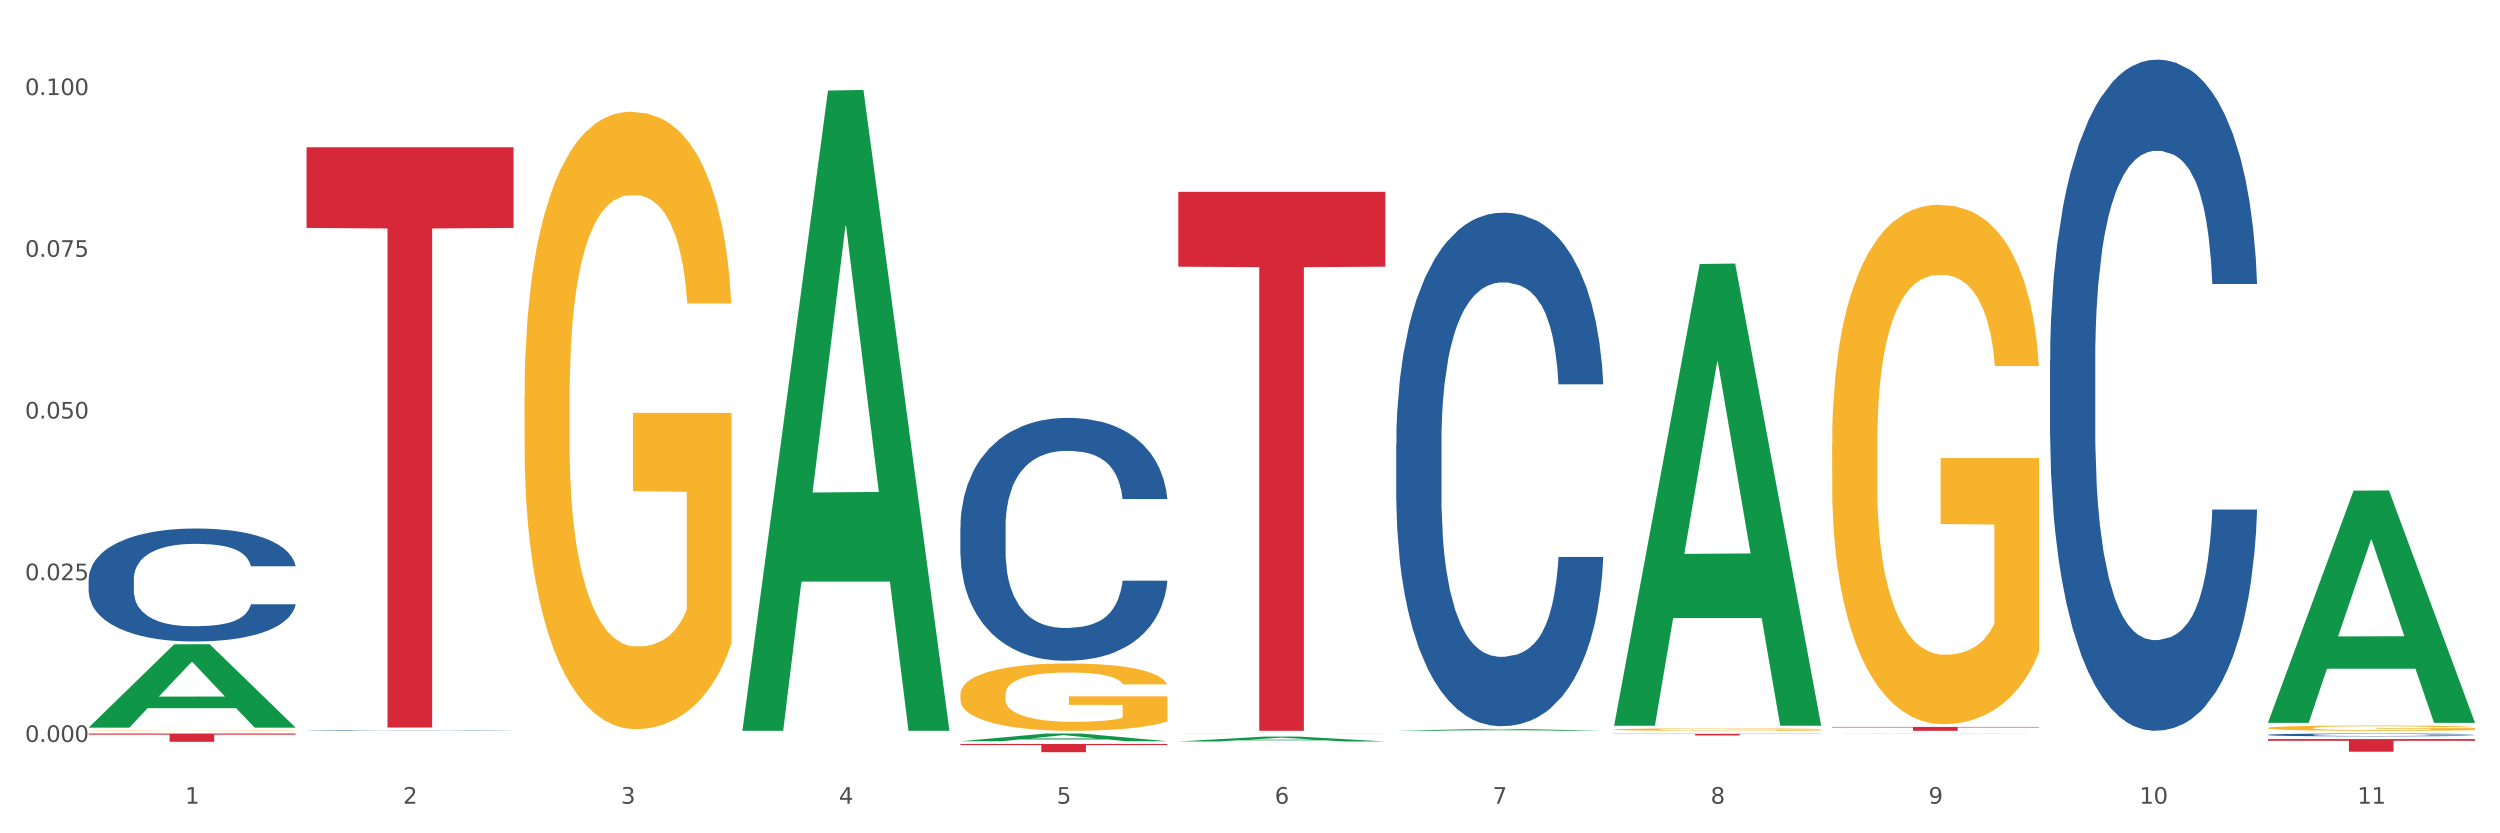
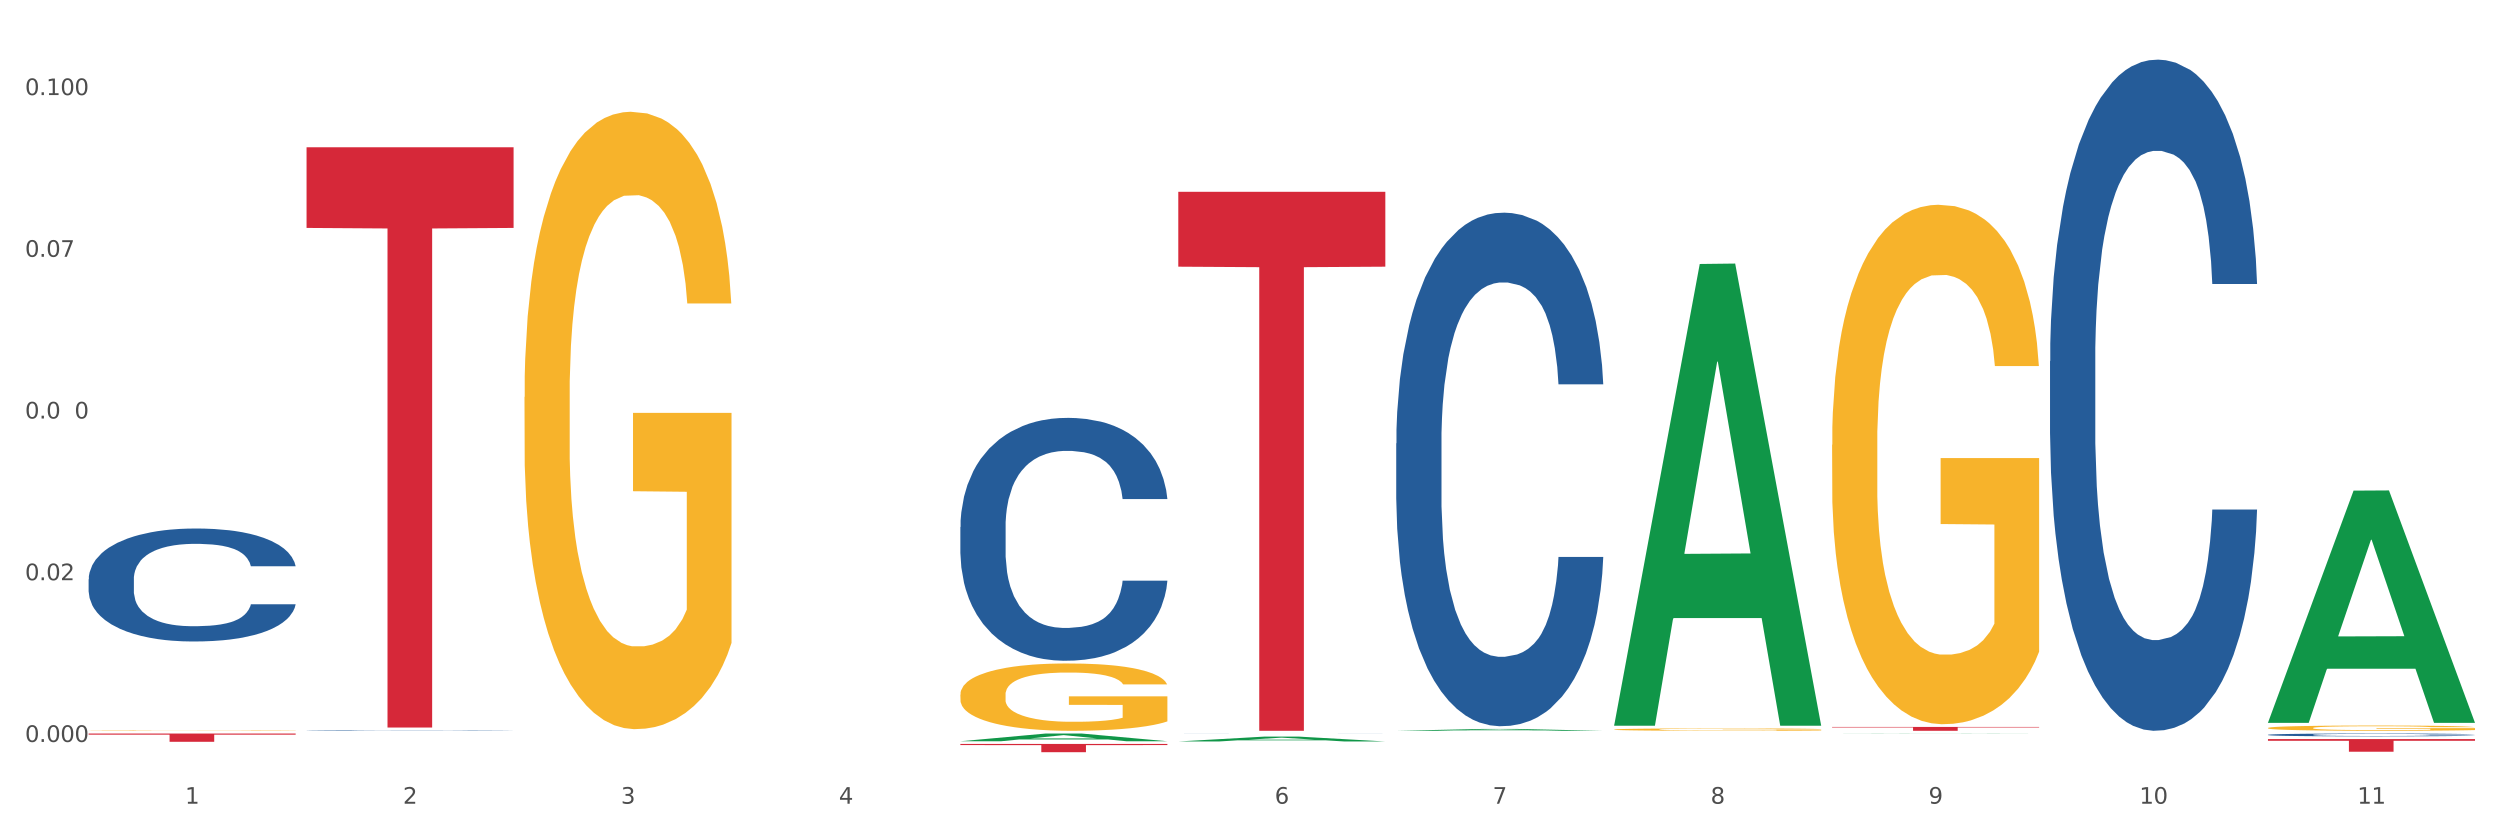
<svg xmlns="http://www.w3.org/2000/svg" xmlns:xlink="http://www.w3.org/1999/xlink" width="1080pt" height="360pt" viewBox="0 0 1080 360" version="1.1">
  <rect x="0" y="0" width="1080" height="360" fill="#333333" stroke="none" />
  <defs>
    <style type="text/css">*{stroke-linejoin: round; stroke-linecap: butt}</style>
  </defs>
  <g id="figure_1">
    <g id="patch_1">
      <path d="M 0 360  L 1080 360  L 1080 0  L 0 0  z " style="fill: #ffffff; stroke: #ffffff; stroke-linejoin: miter" />
    </g>
    <g id="axes_1">
      <g id="matplotlib.axis_1">
        <g id="xtick_1">
          <g id="text_1">
            <g style="fill: #4d4d4d" transform="translate(79.949 347.204) scale(0.096 -0.096)">
              <defs>
                <path id="DejaVuSans-31" d="M 794 531  L 1825 531  L 1825 4091  L 703 3866  L 703 4441  L 1819 4666  L 2450 4666  L 2450 531  L 3481 531  L 3481 0  L 794 0  L 794 531  z " transform="scale(0.016)" />
              </defs>
              <use xlink:href="#DejaVuSans-31" />
            </g>
          </g>
        </g>
        <g id="xtick_2">
          <g id="text_2">
            <g style="fill: #4d4d4d" transform="translate(174.097 347.204) scale(0.096 -0.096)">
              <defs>
                <path id="DejaVuSans-32" d="M 1228 531  L 3431 531  L 3431 0  L 469 0  L 469 531  Q 828 903 1448 1529  Q 2069 2156 2228 2338  Q 2531 2678 2651 2914  Q 2772 3150 2772 3378  Q 2772 3750 2511 3984  Q 2250 4219 1831 4219  Q 1534 4219 1204 4116  Q 875 4013 500 3803  L 500 4441  Q 881 4594 1212 4672  Q 1544 4750 1819 4750  Q 2544 4750 2975 4387  Q 3406 4025 3406 3419  Q 3406 3131 3298 2873  Q 3191 2616 2906 2266  Q 2828 2175 2409 1742  Q 1991 1309 1228 531  z " transform="scale(0.016)" />
              </defs>
              <use xlink:href="#DejaVuSans-32" />
            </g>
          </g>
        </g>
        <g id="xtick_3">
          <g id="text_3">
            <g style="fill: #4d4d4d" transform="translate(268.244 347.204) scale(0.096 -0.096)">
              <defs>
                <path id="DejaVuSans-33" d="M 2597 2516  Q 3050 2419 3304 2112  Q 3559 1806 3559 1356  Q 3559 666 3084 287  Q 2609 -91 1734 -91  Q 1441 -91 1130 -33  Q 819 25 488 141  L 488 750  Q 750 597 1062 519  Q 1375 441 1716 441  Q 2309 441 2620 675  Q 2931 909 2931 1356  Q 2931 1769 2642 2001  Q 2353 2234 1838 2234  L 1294 2234  L 1294 2753  L 1863 2753  Q 2328 2753 2575 2939  Q 2822 3125 2822 3475  Q 2822 3834 2567 4026  Q 2313 4219 1838 4219  Q 1578 4219 1281 4162  Q 984 4106 628 3988  L 628 4550  Q 988 4650 1302 4700  Q 1616 4750 1894 4750  Q 2613 4750 3031 4423  Q 3450 4097 3450 3541  Q 3450 3153 3228 2886  Q 3006 2619 2597 2516  z " transform="scale(0.016)" />
              </defs>
              <use xlink:href="#DejaVuSans-33" />
            </g>
          </g>
        </g>
        <g id="xtick_4">
          <g id="text_4">
            <g style="fill: #4d4d4d" transform="translate(362.392 347.204) scale(0.096 -0.096)">
              <defs>
                <path id="DejaVuSans-34" d="M 2419 4116  L 825 1625  L 2419 1625  L 2419 4116  z M 2253 4666  L 3047 4666  L 3047 1625  L 3713 1625  L 3713 1100  L 3047 1100  L 3047 0  L 2419 0  L 2419 1100  L 313 1100  L 313 1709  L 2253 4666  z " transform="scale(0.016)" />
              </defs>
              <use xlink:href="#DejaVuSans-34" />
            </g>
          </g>
        </g>
        <g id="xtick_5">
          <g id="text_5">
            <g style="fill: #4d4d4d" transform="translate(456.54 347.204) scale(0.096 -0.096)">
              <defs>
-                 <path id="DejaVuSans-35" d="M 691 4666  L 3169 4666  L 3169 4134  L 1269 4134  L 1269 2991  Q 1406 3038 1543 3061  Q 1681 3084 1819 3084  Q 2600 3084 3056 2656  Q 3513 2228 3513 1497  Q 3513 744 3044 326  Q 2575 -91 1722 -91  Q 1428 -91 1123 -41  Q 819 9 494 109  L 494 744  Q 775 591 1075 516  Q 1375 441 1709 441  Q 2250 441 2565 725  Q 2881 1009 2881 1497  Q 2881 1984 2565 2268  Q 2250 2553 1709 2553  Q 1456 2553 1204 2497  Q 953 2441 691 2322  L 691 4666  z " transform="scale(0.016)" />
-               </defs>
+                 </defs>
              <use xlink:href="#DejaVuSans-35" />
            </g>
          </g>
        </g>
        <g id="xtick_6">
          <g id="text_6">
            <g style="fill: #4d4d4d" transform="translate(550.688 347.204) scale(0.096 -0.096)">
              <defs>
                <path id="DejaVuSans-36" d="M 2113 2584  Q 1688 2584 1439 2293  Q 1191 2003 1191 1497  Q 1191 994 1439 701  Q 1688 409 2113 409  Q 2538 409 2786 701  Q 3034 994 3034 1497  Q 3034 2003 2786 2293  Q 2538 2584 2113 2584  z M 3366 4563  L 3366 3988  Q 3128 4100 2886 4159  Q 2644 4219 2406 4219  Q 1781 4219 1451 3797  Q 1122 3375 1075 2522  Q 1259 2794 1537 2939  Q 1816 3084 2150 3084  Q 2853 3084 3261 2657  Q 3669 2231 3669 1497  Q 3669 778 3244 343  Q 2819 -91 2113 -91  Q 1303 -91 875 529  Q 447 1150 447 2328  Q 447 3434 972 4092  Q 1497 4750 2381 4750  Q 2619 4750 2861 4703  Q 3103 4656 3366 4563  z " transform="scale(0.016)" />
              </defs>
              <use xlink:href="#DejaVuSans-36" />
            </g>
          </g>
        </g>
        <g id="xtick_7">
          <g id="text_7">
            <g style="fill: #4d4d4d" transform="translate(644.835 347.204) scale(0.096 -0.096)">
              <defs>
                <path id="DejaVuSans-37" d="M 525 4666  L 3525 4666  L 3525 4397  L 1831 0  L 1172 0  L 2766 4134  L 525 4134  L 525 4666  z " transform="scale(0.016)" />
              </defs>
              <use xlink:href="#DejaVuSans-37" />
            </g>
          </g>
        </g>
        <g id="xtick_8">
          <g id="text_8">
            <g style="fill: #4d4d4d" transform="translate(738.983 347.204) scale(0.096 -0.096)">
              <defs>
                <path id="DejaVuSans-38" d="M 2034 2216  Q 1584 2216 1326 1975  Q 1069 1734 1069 1313  Q 1069 891 1326 650  Q 1584 409 2034 409  Q 2484 409 2743 651  Q 3003 894 3003 1313  Q 3003 1734 2745 1975  Q 2488 2216 2034 2216  z M 1403 2484  Q 997 2584 770 2862  Q 544 3141 544 3541  Q 544 4100 942 4425  Q 1341 4750 2034 4750  Q 2731 4750 3128 4425  Q 3525 4100 3525 3541  Q 3525 3141 3298 2862  Q 3072 2584 2669 2484  Q 3125 2378 3379 2068  Q 3634 1759 3634 1313  Q 3634 634 3220 271  Q 2806 -91 2034 -91  Q 1263 -91 848 271  Q 434 634 434 1313  Q 434 1759 690 2068  Q 947 2378 1403 2484  z M 1172 3481  Q 1172 3119 1398 2916  Q 1625 2713 2034 2713  Q 2441 2713 2670 2916  Q 2900 3119 2900 3481  Q 2900 3844 2670 4047  Q 2441 4250 2034 4250  Q 1625 4250 1398 4047  Q 1172 3844 1172 3481  z " transform="scale(0.016)" />
              </defs>
              <use xlink:href="#DejaVuSans-38" />
            </g>
          </g>
        </g>
        <g id="xtick_9">
          <g id="text_9">
            <g style="fill: #4d4d4d" transform="translate(833.131 347.204) scale(0.096 -0.096)">
              <defs>
                <path id="DejaVuSans-39" d="M 703 97  L 703 672  Q 941 559 1184 500  Q 1428 441 1663 441  Q 2288 441 2617 861  Q 2947 1281 2994 2138  Q 2813 1869 2534 1725  Q 2256 1581 1919 1581  Q 1219 1581 811 2004  Q 403 2428 403 3163  Q 403 3881 828 4315  Q 1253 4750 1959 4750  Q 2769 4750 3195 4129  Q 3622 3509 3622 2328  Q 3622 1225 3098 567  Q 2575 -91 1691 -91  Q 1453 -91 1209 -44  Q 966 3 703 97  z M 1959 2075  Q 2384 2075 2632 2365  Q 2881 2656 2881 3163  Q 2881 3666 2632 3958  Q 2384 4250 1959 4250  Q 1534 4250 1286 3958  Q 1038 3666 1038 3163  Q 1038 2656 1286 2365  Q 1534 2075 1959 2075  z " transform="scale(0.016)" />
              </defs>
              <use xlink:href="#DejaVuSans-39" />
            </g>
          </g>
        </g>
        <g id="xtick_10">
          <g id="text_10">
            <g style="fill: #4d4d4d" transform="translate(924.224 347.204) scale(0.096 -0.096)">
              <defs>
                <path id="DejaVuSans-30" d="M 2034 4250  Q 1547 4250 1301 3770  Q 1056 3291 1056 2328  Q 1056 1369 1301 889  Q 1547 409 2034 409  Q 2525 409 2770 889  Q 3016 1369 3016 2328  Q 3016 3291 2770 3770  Q 2525 4250 2034 4250  z M 2034 4750  Q 2819 4750 3233 4129  Q 3647 3509 3647 2328  Q 3647 1150 3233 529  Q 2819 -91 2034 -91  Q 1250 -91 836 529  Q 422 1150 422 2328  Q 422 3509 836 4129  Q 1250 4750 2034 4750  z " transform="scale(0.016)" />
              </defs>
              <use xlink:href="#DejaVuSans-31" />
              <use xlink:href="#DejaVuSans-30" transform="translate(63.623 0)" />
            </g>
          </g>
        </g>
        <g id="xtick_11">
          <g id="text_11">
            <g style="fill: #4d4d4d" transform="translate(1018.372 347.204) scale(0.096 -0.096)">
              <use xlink:href="#DejaVuSans-31" />
              <use xlink:href="#DejaVuSans-31" transform="translate(63.623 0)" />
            </g>
          </g>
        </g>
        <g id="xtick_12" />
        <g id="xtick_13" />
        <g id="xtick_14" />
        <g id="xtick_15" />
        <g id="xtick_16" />
        <g id="xtick_17" />
        <g id="xtick_18" />
        <g id="xtick_19" />
        <g id="xtick_20" />
        <g id="xtick_21" />
      </g>
      <g id="matplotlib.axis_2">
        <g id="ytick_1">
          <g id="text_12">
            <g style="fill: #4d4d4d" transform="translate(10.8 320.52) scale(0.096 -0.096)">
              <defs>
                <path id="DejaVuSans-2e" d="M 684 794  L 1344 794  L 1344 0  L 684 0  L 684 794  z " transform="scale(0.016)" />
              </defs>
              <use xlink:href="#DejaVuSans-30" />
              <use xlink:href="#DejaVuSans-2e" transform="translate(63.623 0)" />
              <use xlink:href="#DejaVuSans-30" transform="translate(95.41 0)" />
              <use xlink:href="#DejaVuSans-30" transform="translate(159.033 0)" />
              <use xlink:href="#DejaVuSans-30" transform="translate(222.656 0)" />
            </g>
          </g>
        </g>
        <g id="ytick_2">
          <g id="text_13">
            <g style="fill: #4d4d4d" transform="translate(10.8 250.66) scale(0.096 -0.096)">
              <use xlink:href="#DejaVuSans-30" />
              <use xlink:href="#DejaVuSans-2e" transform="translate(63.623 0)" />
              <use xlink:href="#DejaVuSans-30" transform="translate(95.41 0)" />
              <use xlink:href="#DejaVuSans-32" transform="translate(159.033 0)" />
              <use xlink:href="#DejaVuSans-35" transform="translate(222.656 0)" />
            </g>
          </g>
        </g>
        <g id="ytick_3">
          <g id="text_14">
            <g style="fill: #4d4d4d" transform="translate(10.8 180.8) scale(0.096 -0.096)">
              <use xlink:href="#DejaVuSans-30" />
              <use xlink:href="#DejaVuSans-2e" transform="translate(63.623 0)" />
              <use xlink:href="#DejaVuSans-30" transform="translate(95.41 0)" />
              <use xlink:href="#DejaVuSans-35" transform="translate(159.033 0)" />
              <use xlink:href="#DejaVuSans-30" transform="translate(222.656 0)" />
            </g>
          </g>
        </g>
        <g id="ytick_4">
          <g id="text_15">
            <g style="fill: #4d4d4d" transform="translate(10.8 110.94) scale(0.096 -0.096)">
              <use xlink:href="#DejaVuSans-30" />
              <use xlink:href="#DejaVuSans-2e" transform="translate(63.623 0)" />
              <use xlink:href="#DejaVuSans-30" transform="translate(95.41 0)" />
              <use xlink:href="#DejaVuSans-37" transform="translate(159.033 0)" />
              <use xlink:href="#DejaVuSans-35" transform="translate(222.656 0)" />
            </g>
          </g>
        </g>
        <g id="ytick_5">
          <g id="text_16">
            <g style="fill: #4d4d4d" transform="translate(10.8 41.08) scale(0.096 -0.096)">
              <use xlink:href="#DejaVuSans-30" />
              <use xlink:href="#DejaVuSans-2e" transform="translate(63.623 0)" />
              <use xlink:href="#DejaVuSans-31" transform="translate(95.41 0)" />
              <use xlink:href="#DejaVuSans-30" transform="translate(159.033 0)" />
              <use xlink:href="#DejaVuSans-30" transform="translate(222.656 0)" />
            </g>
          </g>
        </g>
        <g id="ytick_6" />
        <g id="ytick_7" />
        <g id="ytick_8" />
        <g id="ytick_9" />
      </g>
      <g id="PolyCollection_1">
-         <path d="M 38.283 314.272  L 38.375 314.238  L 75.258 278.325  L 90.564 278.291  L 127.723 314.34  L 110.02 314.34  L 101.998 305.945  L 63.916 305.945  L 63.64 306.081  L 55.894 314.34  L 38.283 314.34  L 38.283 314.272  L 68.711 300.936  L 97.203 300.902  L 83.095 285.975  L 82.911 285.907  L 82.727 286.009  L 68.619 300.902  L 68.711 300.936  L 38.283 314.272  z " clip-path="url(#pf458e63fed)" style="fill: #109648" />
        <path d="M 509.021 317.047  L 509.127 317.047  L 509.127 317.047  L 509.444 317.046  L 510.607 317.045  L 512.087 317.044  L 514.625 317.043  L 515.999 317.043  L 517.796 317.042  L 521.496 317.041  L 525.725 317.041  L 528.686 317.04  L 530.906 317.04  L 535.875 317.04  L 538.729 317.039  L 541.689 317.039  L 544.227 317.039  L 548.455 317.039  L 551.839 317.039  L 555.75 317.039  L 559.028 317.039  L 563.362 317.039  L 569.705 317.039  L 572.137 317.039  L 575.414 317.04  L 578.797 317.04  L 581.546 317.04  L 584.718 317.04  L 587.995 317.041  L 591.167 317.042  L 593.387 317.042  L 595.184 317.043  L 596.77 317.044  L 597.933 317.045  L 598.462 317.045  L 579.115 317.045  L 578.586 317.045  L 577.529 317.044  L 576.472 317.043  L 575.309 317.043  L 573.511 317.043  L 571.926 317.042  L 569.283 317.042  L 566.851 317.042  L 564.842 317.042  L 562.411 317.042  L 557.23 317.041  L 553.53 317.041  L 551.204 317.042  L 548.35 317.042  L 545.918 317.042  L 543.064 317.042  L 540.843 317.042  L 538.623 317.042  L 537.355 317.043  L 535.452 317.043  L 534.183 317.043  L 532.492 317.044  L 531.54 317.044  L 529.848 317.045  L 529.108 317.046  L 528.791 317.046  L 528.58 317.047  L 528.58 317.05  L 529.214 317.051  L 529.743 317.051  L 530.589 317.052  L 532.174 317.053  L 534.5 317.053  L 536.932 317.054  L 538.941 317.054  L 540.843 317.055  L 542.746 317.055  L 545.072 317.055  L 546.975 317.055  L 549.83 317.055  L 553.213 317.055  L 555.856 317.055  L 561.248 317.055  L 563.679 317.055  L 566.005 317.055  L 568.542 317.055  L 570.551 317.055  L 571.714 317.054  L 573.617 317.054  L 575.097 317.054  L 576.366 317.053  L 577.212 317.053  L 578.163 317.052  L 578.903 317.052  L 579.115 317.052  L 598.462 317.052  L 598.039 317.052  L 597.299 317.053  L 595.819 317.054  L 594.656 317.054  L 592.858 317.055  L 590.955 317.055  L 588.312 317.056  L 585.881 317.056  L 583.343 317.056  L 580.595 317.057  L 575.626 317.057  L 573.829 317.057  L 570.023 317.057  L 567.062 317.058  L 562.728 317.058  L 558.288 317.058  L 553.636 317.058  L 549.513 317.058  L 544.967 317.058  L 542.112 317.058  L 538.941 317.057  L 535.24 317.057  L 531.751 317.057  L 528.474 317.056  L 525.408 317.056  L 522.554 317.056  L 518.853 317.055  L 516.105 317.054  L 514.096 317.053  L 512.722 317.053  L 511.347 317.052  L 510.607 317.052  L 509.444 317.051  L 509.021 317.049  L 509.021 317.047  z " clip-path="url(#pf458e63fed)" style="fill: #255c99" />
        <path d="M 603.169 191.558  L 603.275 191.356  L 603.275 185.682  L 603.592 177.983  L 604.755 163.8  L 606.235 153.061  L 608.772 140.498  L 610.147 135.23  L 611.944 129.354  L 615.644 119.831  L 619.873 111.726  L 622.833 107.269  L 625.053 104.432  L 630.022 99.366  L 632.877 97.138  L 635.837 95.314  L 638.374 94.098  L 642.603 92.68  L 645.986 92.072  L 649.898 91.869  L 653.175 92.072  L 657.51 92.883  L 663.853 95.314  L 666.285 96.732  L 669.562 99.164  L 672.945 102.406  L 675.694 105.648  L 678.866 110.308  L 682.143 116.386  L 685.315 124.086  L 687.535 131.178  L 689.332 138.675  L 690.918 147.793  L 692.081 157.721  L 692.609 166.028  L 673.262 166.028  L 672.734 158.531  L 671.676 150.427  L 670.619 144.956  L 669.456 140.498  L 667.659 135.433  L 666.073 132.191  L 663.43 128.341  L 660.999 125.91  L 658.99 124.491  L 656.558 123.276  L 651.378 122.06  L 647.678 122.06  L 645.352 122.465  L 642.497 123.478  L 640.066 124.897  L 637.211 127.328  L 634.991 129.962  L 632.771 133.407  L 631.502 135.838  L 629.599 140.296  L 628.331 143.943  L 626.639 150.224  L 625.688 154.682  L 623.996 166.231  L 623.256 174.741  L 622.939 180.617  L 622.727 187.101  L 622.727 218.71  L 623.362 232.893  L 623.89 238.972  L 624.736 245.861  L 626.322 254.776  L 628.648 263.489  L 631.079 269.77  L 633.088 273.62  L 634.991 276.456  L 636.894 278.685  L 639.22 280.711  L 641.123 281.927  L 643.977 283.143  L 647.361 283.751  L 650.004 283.751  L 655.395 282.737  L 657.827 281.724  L 660.153 280.306  L 662.69 278.077  L 664.699 275.646  L 665.862 273.822  L 667.765 269.972  L 669.245 265.92  L 670.514 261.26  L 671.359 257.207  L 672.311 251.129  L 673.051 244.24  L 673.262 240.592  L 692.609 240.592  L 692.186 247.887  L 691.446 254.979  L 689.966 264.502  L 688.803 269.972  L 687.006 276.659  L 685.103 282.332  L 682.46 288.613  L 680.028 293.274  L 677.491 297.326  L 674.742 300.973  L 669.773 306.039  L 667.976 307.457  L 664.17 309.889  L 661.21 311.307  L 656.875 312.725  L 652.435 313.536  L 647.783 313.738  L 643.66 313.333  L 639.114 312.117  L 636.26 310.902  L 633.088 309.078  L 629.388 306.241  L 625.899 302.797  L 622.622 298.744  L 619.556 294.084  L 616.701 288.816  L 613.001 280.103  L 610.252 271.593  L 608.244 263.691  L 606.869 257.005  L 605.495 248.495  L 604.755 242.619  L 603.592 228.435  L 603.169 215.265  L 603.169 191.558  z " clip-path="url(#pf458e63fed)" style="fill: #255c99" />
        <path d="M 885.612 156.038  L 885.718 155.773  L 885.718 148.359  L 886.035 138.297  L 887.198 119.761  L 888.678 105.727  L 891.215 89.31  L 892.59 82.425  L 894.387 74.746  L 898.087 62.301  L 902.316 51.709  L 905.276 45.884  L 907.496 42.177  L 912.465 35.557  L 915.32 32.644  L 918.28 30.261  L 920.817 28.672  L 925.046 26.819  L 928.429 26.024  L 932.341 25.759  L 935.618 26.024  L 939.953 27.083  L 946.296 30.261  L 948.728 32.115  L 952.005 35.292  L 955.388 39.529  L 958.137 43.765  L 961.309 49.856  L 964.586 57.8  L 967.758 67.862  L 969.978 77.129  L 971.775 86.927  L 973.361 98.843  L 974.524 111.817  L 975.052 122.674  L 955.705 122.674  L 955.177 112.877  L 954.119 102.285  L 953.062 95.135  L 951.899 89.31  L 950.102 82.69  L 948.516 78.453  L 945.873 73.422  L 943.442 70.245  L 941.433 68.391  L 939.001 66.802  L 933.821 65.214  L 930.121 65.214  L 927.795 65.743  L 924.94 67.067  L 922.509 68.921  L 919.654 72.098  L 917.434 75.541  L 915.214 80.042  L 913.945 83.22  L 912.042 89.045  L 910.774 93.811  L 909.082 102.02  L 908.131 107.845  L 906.439 122.939  L 905.699 134.06  L 905.382 141.739  L 905.17 150.212  L 905.17 191.52  L 905.805 210.056  L 906.333 218  L 907.179 227.003  L 908.765 238.653  L 911.091 250.04  L 913.522 258.248  L 915.531 263.279  L 917.434 266.986  L 919.337 269.899  L 921.663 272.547  L 923.566 274.136  L 926.42 275.725  L 929.804 276.519  L 932.447 276.519  L 937.838 275.195  L 940.27 273.871  L 942.596 272.017  L 945.133 269.105  L 947.142 265.927  L 948.305 263.544  L 950.208 258.513  L 951.688 253.217  L 952.957 247.127  L 953.802 241.831  L 954.754 233.887  L 955.494 224.884  L 955.705 220.118  L 975.052 220.118  L 974.629 229.65  L 973.889 238.918  L 972.409 251.364  L 971.246 258.513  L 969.449 267.251  L 967.546 274.665  L 964.903 282.874  L 962.471 288.964  L 959.934 294.26  L 957.185 299.026  L 952.217 305.646  L 950.419 307.5  L 946.613 310.677  L 943.653 312.531  L 939.319 314.384  L 934.878 315.444  L 930.226 315.708  L 926.103 315.179  L 921.557 313.59  L 918.703 312.001  L 915.531 309.618  L 911.831 305.911  L 908.342 301.41  L 905.065 296.114  L 901.999 290.023  L 899.144 283.139  L 895.444 271.753  L 892.695 260.631  L 890.687 250.304  L 889.312 241.566  L 887.938 230.445  L 887.198 222.766  L 886.035 204.23  L 885.612 187.019  L 885.612 156.038  z " clip-path="url(#pf458e63fed)" style="fill: #255c99" />
        <path d="M 979.76 317.429  L 979.865 317.428  L 979.865 317.397  L 980.183 317.354  L 981.346 317.274  L 982.826 317.214  L 985.363 317.144  L 986.737 317.115  L 988.535 317.082  L 992.235 317.029  L 996.464 316.984  L 999.424 316.959  L 1001.644 316.943  L 1006.613 316.915  L 1009.467 316.902  L 1012.428 316.892  L 1014.965 316.885  L 1019.194 316.877  L 1022.577 316.874  L 1026.489 316.873  L 1029.766 316.874  L 1034.101 316.878  L 1040.444 316.892  L 1042.875 316.9  L 1046.153 316.914  L 1049.536 316.932  L 1052.285 316.95  L 1055.456 316.976  L 1058.734 317.01  L 1061.905 317.053  L 1064.125 317.092  L 1065.923 317.134  L 1067.508 317.185  L 1068.671 317.24  L 1069.2 317.287  L 1049.853 317.287  L 1049.324 317.245  L 1048.267 317.2  L 1047.21 317.169  L 1046.047 317.144  L 1044.25 317.116  L 1042.664 317.098  L 1040.021 317.076  L 1037.589 317.063  L 1035.581 317.055  L 1033.149 317.048  L 1027.969 317.041  L 1024.268 317.041  L 1021.943 317.044  L 1019.088 317.049  L 1016.656 317.057  L 1013.802 317.071  L 1011.582 317.085  L 1009.362 317.105  L 1008.093 317.118  L 1006.19 317.143  L 1004.921 317.164  L 1003.23 317.199  L 1002.278 317.223  L 1000.587 317.288  L 999.847 317.335  L 999.53 317.368  L 999.318 317.404  L 999.318 317.581  L 999.952 317.66  L 1000.481 317.694  L 1001.327 317.733  L 1002.913 317.782  L 1005.239 317.831  L 1007.67 317.866  L 1009.679 317.887  L 1011.582 317.903  L 1013.485 317.916  L 1015.811 317.927  L 1017.714 317.934  L 1020.568 317.941  L 1023.951 317.944  L 1026.594 317.944  L 1031.986 317.938  L 1034.418 317.933  L 1036.744 317.925  L 1039.281 317.912  L 1041.29 317.899  L 1042.452 317.889  L 1044.355 317.867  L 1045.836 317.844  L 1047.104 317.818  L 1047.95 317.796  L 1048.901 317.762  L 1049.642 317.723  L 1049.853 317.703  L 1069.2 317.703  L 1068.777 317.744  L 1068.037 317.783  L 1066.557 317.837  L 1065.394 317.867  L 1063.597 317.904  L 1061.694 317.936  L 1059.051 317.971  L 1056.619 317.997  L 1054.082 318.02  L 1051.333 318.04  L 1046.364 318.068  L 1044.567 318.076  L 1040.761 318.09  L 1037.801 318.098  L 1033.466 318.106  L 1029.026 318.11  L 1024.374 318.111  L 1020.251 318.109  L 1015.705 318.102  L 1012.851 318.096  L 1009.679 318.085  L 1005.979 318.07  L 1002.49 318.05  L 999.212 318.028  L 996.147 318.002  L 993.292 317.972  L 989.592 317.924  L 986.843 317.876  L 984.834 317.832  L 983.46 317.795  L 982.086 317.747  L 981.346 317.714  L 980.183 317.635  L 979.76 317.562  L 979.76 317.429  z " clip-path="url(#pf458e63fed)" style="fill: #255c99" />
        <path d="M 38.283 250.247  L 38.389 250.202  L 38.389 248.954  L 38.706 247.26  L 39.869 244.14  L 41.349 241.777  L 43.886 239.014  L 45.261 237.855  L 47.058 236.562  L 50.758 234.467  L 54.987 232.684  L 57.947 231.703  L 60.167 231.079  L 65.136 229.965  L 67.991 229.474  L 70.951 229.073  L 73.488 228.806  L 77.717 228.494  L 81.1 228.36  L 85.012 228.315  L 88.289 228.36  L 92.624 228.538  L 98.967 229.073  L 101.399 229.385  L 104.676 229.92  L 108.059 230.633  L 110.808 231.346  L 113.98 232.372  L 117.257 233.709  L 120.429 235.403  L 122.649 236.963  L 124.446 238.612  L 126.032 240.618  L 127.195 242.803  L 127.723 244.63  L 108.376 244.63  L 107.848 242.981  L 106.79 241.198  L 105.733 239.994  L 104.57 239.014  L 102.773 237.899  L 101.187 237.186  L 98.544 236.339  L 96.113 235.804  L 94.104 235.492  L 91.672 235.225  L 86.492 234.957  L 82.792 234.957  L 80.466 235.046  L 77.611 235.269  L 75.18 235.581  L 72.325 236.116  L 70.105 236.696  L 67.885 237.453  L 66.616 237.988  L 64.713 238.969  L 63.445 239.771  L 61.753 241.153  L 60.802 242.134  L 59.11 244.675  L 58.37 246.547  L 58.053 247.84  L 57.841 249.266  L 57.841 256.22  L 58.476 259.341  L 59.004 260.678  L 59.85 262.194  L 61.436 264.155  L 63.762 266.072  L 66.193 267.454  L 68.202 268.301  L 70.105 268.925  L 72.008 269.415  L 74.334 269.861  L 76.237 270.128  L 79.091 270.396  L 82.475 270.529  L 85.118 270.529  L 90.509 270.307  L 92.941 270.084  L 95.267 269.772  L 97.804 269.281  L 99.813 268.746  L 100.976 268.345  L 102.879 267.498  L 104.359 266.607  L 105.628 265.581  L 106.473 264.69  L 107.425 263.353  L 108.165 261.837  L 108.376 261.035  L 127.723 261.035  L 127.3 262.639  L 126.56 264.199  L 125.08 266.295  L 123.917 267.498  L 122.12 268.969  L 120.217 270.217  L 117.574 271.599  L 115.142 272.625  L 112.605 273.516  L 109.856 274.318  L 104.887 275.433  L 103.09 275.745  L 99.284 276.28  L 96.324 276.592  L 91.989 276.904  L 87.549 277.082  L 82.897 277.127  L 78.774 277.038  L 74.228 276.77  L 71.374 276.503  L 68.202 276.101  L 64.502 275.477  L 61.013 274.72  L 57.736 273.828  L 54.67 272.803  L 51.815 271.644  L 48.115 269.727  L 45.366 267.855  L 43.358 266.116  L 41.983 264.645  L 40.609 262.773  L 39.869 261.48  L 38.706 258.36  L 38.283 255.462  L 38.283 250.247  z " clip-path="url(#pf458e63fed)" style="fill: #255c99" />
        <path d="M 38.283 316.873  L 127.723 316.873  L 127.723 317.373  L 92.541 317.376  L 92.541 320.469  L 73.254 320.469  L 73.254 317.376  L 38.283 317.373  L 38.283 316.876  L 38.283 316.873  z " clip-path="url(#pf458e63fed)" style="fill: #d62839" />
        <path d="M 132.431 63.63  L 221.871 63.63  L 221.871 98.464  L 186.688 98.699  L 186.688 314.294  L 167.401 314.294  L 167.401 98.699  L 132.431 98.464  L 132.431 63.865  L 132.431 63.63  z " clip-path="url(#pf458e63fed)" style="fill: #d62839" />
        <path d="M 414.874 321.387  L 504.314 321.387  L 504.314 321.882  L 469.131 321.885  L 469.131 324.95  L 449.844 324.95  L 449.844 321.885  L 414.874 321.882  L 414.874 321.39  L 414.874 321.387  z " clip-path="url(#pf458e63fed)" style="fill: #d62839" />
        <path d="M 509.021 82.844  L 598.462 82.844  L 598.462 115.205  L 563.279 115.424  L 563.279 315.708  L 543.992 315.708  L 543.992 115.424  L 509.021 115.205  L 509.021 83.063  L 509.021 82.844  z " clip-path="url(#pf458e63fed)" style="fill: #d62839" />
-         <path d="M 697.317 316.998  L 786.757 316.998  L 786.757 317.098  L 751.574 317.098  L 751.574 317.715  L 732.287 317.715  L 732.287 317.098  L 697.317 317.098  L 697.317 316.999  L 697.317 316.998  z " clip-path="url(#pf458e63fed)" style="fill: #d62839" />
        <path d="M 791.464 314.037  L 880.905 314.037  L 880.905 314.27  L 845.722 314.271  L 845.722 315.708  L 826.435 315.708  L 826.435 314.271  L 791.464 314.27  L 791.464 314.039  L 791.464 314.037  z " clip-path="url(#pf458e63fed)" style="fill: #d62839" />
        <path d="M 979.76 319.276  L 1069.2 319.276  L 1069.2 320.035  L 1034.017 320.04  L 1034.017 324.735  L 1014.73 324.735  L 1014.73 320.04  L 979.76 320.035  L 979.76 319.281  L 979.76 319.276  z " clip-path="url(#pf458e63fed)" style="fill: #d62839" />
        <path d="M 38.283 315.599  L 38.389 315.598  L 38.389 315.592  L 38.6 315.586  L 39.656 315.572  L 41.24 315.56  L 42.401 315.554  L 43.563 315.549  L 44.936 315.544  L 46.625 315.539  L 49.687 315.531  L 51.588 315.527  L 53.911 315.523  L 58.135 315.517  L 61.197 315.514  L 64.365 315.511  L 69.54 315.508  L 72.919 315.506  L 76.509 315.505  L 80.838 315.504  L 84.112 315.504  L 91.292 315.505  L 97.417 315.506  L 100.374 315.508  L 104.175 315.51  L 106.182 315.511  L 109.455 315.514  L 112.834 315.518  L 115.157 315.522  L 118.642 315.528  L 121.282 315.534  L 123.711 315.542  L 124.978 315.548  L 125.928 315.553  L 126.773 315.558  L 127.618 315.568  L 108.61 315.568  L 107.871 315.561  L 106.71 315.555  L 105.02 315.549  L 103.542 315.545  L 101.007 315.54  L 98.684 315.538  L 96.256 315.535  L 93.299 315.533  L 90.976 315.532  L 87.702 315.532  L 81.261 315.532  L 76.931 315.533  L 73.975 315.535  L 72.074 315.537  L 70.384 315.539  L 68.484 315.541  L 66.266 315.545  L 64.682 315.549  L 63.098 315.553  L 61.831 315.558  L 60.669 315.563  L 59.719 315.569  L 58.98 315.574  L 58.346 315.582  L 57.818 315.593  L 57.818 315.619  L 58.03 315.625  L 58.558 315.632  L 59.191 315.638  L 60.247 315.645  L 61.197 315.65  L 62.993 315.656  L 64.999 315.662  L 66.583 315.665  L 68.167 315.668  L 70.912 315.673  L 73.975 315.676  L 76.615 315.678  L 80.205 315.68  L 82.634 315.681  L 84.745 315.681  L 89.92 315.681  L 93.616 315.68  L 97.734 315.679  L 100.902 315.677  L 103.542 315.675  L 106.498 315.672  L 108.399 315.669  L 108.399 315.63  L 85.168 315.63  L 85.168 315.604  L 127.723 315.604  L 127.723 315.68  L 125.928 315.684  L 123.922 315.687  L 121.81 315.69  L 118.642 315.694  L 114.841 315.698  L 111.461 315.701  L 107.871 315.703  L 103.647 315.705  L 98.156 315.707  L 94.777 315.708  L 90.553 315.708  L 85.59 315.708  L 81.261 315.708  L 77.037 315.707  L 72.602 315.705  L 68.272 315.703  L 64.999 315.701  L 61.725 315.698  L 58.241 315.694  L 55.495 315.69  L 53.383 315.687  L 51.06 315.682  L 48.526 315.677  L 46.625 315.672  L 44.936 315.666  L 43.14 315.66  L 41.873 315.654  L 40.606 315.647  L 39.867 315.641  L 39.022 315.633  L 38.389 315.621  L 38.283 315.599  z " clip-path="url(#pf458e63fed)" style="fill: #f7b32b" />
        <path d="M 414.874 227.668  L 414.979 227.572  L 414.979 224.889  L 415.297 221.247  L 416.46 214.539  L 417.94 209.46  L 420.477 203.518  L 421.851 201.027  L 423.649 198.248  L 427.349 193.744  L 431.578 189.91  L 434.538 187.802  L 436.758 186.46  L 441.727 184.065  L 444.581 183.01  L 447.542 182.148  L 450.079 181.573  L 454.308 180.902  L 457.691 180.615  L 461.603 180.519  L 464.88 180.615  L 469.214 180.998  L 475.558 182.148  L 477.989 182.819  L 481.267 183.969  L 484.65 185.502  L 487.399 187.035  L 490.57 189.239  L 493.848 192.114  L 497.019 195.756  L 499.239 199.11  L 501.037 202.656  L 502.622 206.968  L 503.785 211.664  L 504.314 215.593  L 484.967 215.593  L 484.438 212.047  L 483.381 208.214  L 482.324 205.627  L 481.161 203.518  L 479.364 201.123  L 477.778 199.589  L 475.135 197.768  L 472.703 196.618  L 470.695 195.948  L 468.263 195.373  L 463.083 194.798  L 459.382 194.798  L 457.057 194.989  L 454.202 195.468  L 451.77 196.139  L 448.916 197.289  L 446.696 198.535  L 444.476 200.164  L 443.207 201.314  L 441.304 203.422  L 440.035 205.147  L 438.344 208.118  L 437.392 210.226  L 435.701 215.689  L 434.961 219.714  L 434.644 222.493  L 434.432 225.559  L 434.432 240.509  L 435.066 247.217  L 435.595 250.092  L 436.441 253.35  L 438.027 257.567  L 440.353 261.688  L 442.784 264.659  L 444.793 266.479  L 446.696 267.821  L 448.599 268.875  L 450.925 269.833  L 452.828 270.408  L 455.682 270.983  L 459.065 271.271  L 461.708 271.271  L 467.1 270.792  L 469.532 270.313  L 471.858 269.642  L 474.395 268.588  L 476.404 267.438  L 477.566 266.575  L 479.469 264.754  L 480.95 262.838  L 482.218 260.634  L 483.064 258.717  L 484.015 255.842  L 484.756 252.584  L 484.967 250.859  L 504.314 250.859  L 503.891 254.309  L 503.151 257.663  L 501.671 262.167  L 500.508 264.754  L 498.711 267.917  L 496.808 270.6  L 494.165 273.571  L 491.733 275.775  L 489.196 277.692  L 486.447 279.417  L 481.478 281.812  L 479.681 282.483  L 475.875 283.633  L 472.915 284.304  L 468.58 284.975  L 464.14 285.358  L 459.488 285.454  L 455.365 285.262  L 450.819 284.687  L 447.964 284.112  L 444.793 283.25  L 441.093 281.908  L 437.604 280.279  L 434.326 278.362  L 431.26 276.158  L 428.406 273.667  L 424.706 269.546  L 421.957 265.521  L 419.948 261.784  L 418.574 258.621  L 417.2 254.596  L 416.46 251.817  L 415.297 245.109  L 414.874 238.88  L 414.874 227.668  z " clip-path="url(#pf458e63fed)" style="fill: #255c99" />
        <path d="M 132.431 315.571  L 132.536 315.571  L 132.536 315.564  L 132.854 315.556  L 134.016 315.54  L 135.497 315.528  L 138.034 315.513  L 139.408 315.507  L 141.206 315.501  L 144.906 315.49  L 149.135 315.481  L 152.095 315.476  L 154.315 315.473  L 159.284 315.467  L 162.138 315.465  L 165.099 315.462  L 167.636 315.461  L 171.865 315.46  L 175.248 315.459  L 179.16 315.459  L 182.437 315.459  L 186.771 315.46  L 193.115 315.462  L 195.546 315.464  L 198.824 315.467  L 202.207 315.47  L 204.956 315.474  L 208.127 315.479  L 211.405 315.486  L 214.576 315.495  L 216.796 315.503  L 218.594 315.511  L 220.179 315.522  L 221.342 315.533  L 221.871 315.542  L 202.524 315.542  L 201.995 315.534  L 200.938 315.525  L 199.881 315.518  L 198.718 315.513  L 196.921 315.508  L 195.335 315.504  L 192.692 315.5  L 190.26 315.497  L 188.252 315.495  L 185.82 315.494  L 180.64 315.493  L 176.939 315.493  L 174.614 315.493  L 171.759 315.494  L 169.327 315.496  L 166.473 315.499  L 164.253 315.501  L 162.033 315.505  L 160.764 315.508  L 158.861 315.513  L 157.592 315.517  L 155.901 315.524  L 154.949 315.529  L 153.258 315.542  L 152.518 315.552  L 152.201 315.559  L 151.989 315.566  L 151.989 315.601  L 152.623 315.617  L 153.152 315.624  L 153.998 315.632  L 155.584 315.642  L 157.91 315.652  L 160.341 315.659  L 162.35 315.663  L 164.253 315.666  L 166.156 315.669  L 168.482 315.671  L 170.385 315.673  L 173.239 315.674  L 176.622 315.675  L 179.265 315.675  L 184.657 315.673  L 187.089 315.672  L 189.414 315.671  L 191.952 315.668  L 193.961 315.665  L 195.123 315.663  L 197.026 315.659  L 198.507 315.655  L 199.775 315.649  L 200.621 315.645  L 201.572 315.638  L 202.313 315.63  L 202.524 315.626  L 221.871 315.626  L 221.448 315.634  L 220.708 315.642  L 219.228 315.653  L 218.065 315.659  L 216.268 315.667  L 214.365 315.673  L 211.722 315.68  L 209.29 315.685  L 206.753 315.69  L 204.004 315.694  L 199.035 315.7  L 197.238 315.701  L 193.432 315.704  L 190.472 315.706  L 186.137 315.707  L 181.697 315.708  L 177.045 315.708  L 172.922 315.708  L 168.376 315.707  L 165.521 315.705  L 162.35 315.703  L 158.65 315.7  L 155.161 315.696  L 151.883 315.691  L 148.817 315.686  L 145.963 315.68  L 142.263 315.671  L 139.514 315.661  L 137.505 315.652  L 136.131 315.645  L 134.757 315.635  L 134.016 315.628  L 132.854 315.612  L 132.431 315.598  L 132.431 315.571  z " clip-path="url(#pf458e63fed)" style="fill: #255c99" />
        <path d="M 979.76 314.486  L 979.865 314.484  L 979.865 314.409  L 980.077 314.345  L 981.132 314.189  L 982.716 314.06  L 983.878 313.992  L 985.04 313.936  L 986.412 313.88  L 988.102 313.822  L 991.164 313.736  L 993.065 313.693  L 995.388 313.647  L 999.612 313.581  L 1002.674 313.543  L 1005.842 313.512  L 1011.016 313.475  L 1014.395 313.458  L 1017.986 313.446  L 1022.315 313.438  L 1025.589 313.436  L 1032.769 313.442  L 1038.894 313.46  L 1041.85 313.475  L 1045.652 313.5  L 1047.658 313.516  L 1050.932 313.55  L 1054.311 313.593  L 1056.634 313.631  L 1060.119 313.701  L 1062.759 313.772  L 1065.187 313.859  L 1066.454 313.919  L 1067.405 313.975  L 1068.25 314.04  L 1069.094 314.141  L 1050.087 314.141  L 1049.348 314.069  L 1048.186 314  L 1046.497 313.934  L 1045.018 313.892  L 1042.484 313.84  L 1040.161 313.807  L 1037.732 313.782  L 1034.776 313.761  L 1032.452 313.751  L 1029.179 313.743  L 1022.738 313.745  L 1018.408 313.761  L 1015.451 313.782  L 1013.551 313.801  L 1011.861 313.822  L 1009.96 313.851  L 1007.743 313.894  L 1006.159 313.934  L 1004.575 313.983  L 1003.308 314.033  L 1002.146 314.091  L 1001.196 314.154  L 1000.457 314.218  L 999.823 314.297  L 999.295 314.428  L 999.295 314.712  L 999.506 314.776  L 1000.034 314.861  L 1000.668 314.926  L 1001.724 315.003  L 1002.674 315.055  L 1004.469 315.129  L 1006.476 315.192  L 1008.06 315.231  L 1009.644 315.264  L 1012.389 315.31  L 1015.451 315.347  L 1018.091 315.37  L 1021.682 315.391  L 1024.11 315.399  L 1026.222 315.403  L 1031.396 315.403  L 1035.092 315.397  L 1039.211 315.382  L 1042.378 315.364  L 1045.018 315.341  L 1047.975 315.304  L 1049.876 315.268  L 1049.876 314.835  L 1026.645 314.832  L 1026.645 314.544  L 1069.2 314.544  L 1069.2 315.391  L 1067.405 315.434  L 1065.399 315.474  L 1063.287 315.509  L 1060.119 315.553  L 1056.317 315.594  L 1052.938 315.623  L 1049.348 315.648  L 1045.124 315.671  L 1039.633 315.692  L 1036.254 315.7  L 1032.03 315.706  L 1027.067 315.708  L 1022.738 315.704  L 1018.514 315.694  L 1014.079 315.675  L 1009.749 315.648  L 1006.476 315.621  L 1003.202 315.588  L 999.717 315.544  L 996.972 315.503  L 994.86 315.466  L 992.537 315.418  L 990.003 315.356  L 988.102 315.299  L 986.412 315.241  L 984.617 315.167  L 983.35 315.102  L 982.083 315.021  L 981.344 314.961  L 980.499 314.868  L 979.865 314.737  L 979.76 314.486  z " clip-path="url(#pf458e63fed)" style="fill: #f7b32b" />
        <path d="M 791.464 192.157  L 791.57 191.952  L 791.57 184.574  L 791.781 178.221  L 792.837 162.849  L 794.421 150.142  L 795.583 143.379  L 796.744 137.845  L 798.117 132.312  L 799.806 126.573  L 802.869 118.17  L 804.77 113.866  L 807.093 109.357  L 811.317 102.799  L 814.379 99.11  L 817.547 96.036  L 822.721 92.347  L 826.1 90.707  L 829.69 89.477  L 834.02 88.657  L 837.293 88.452  L 844.474 89.067  L 850.598 90.912  L 853.555 92.347  L 857.357 94.806  L 859.363 96.446  L 862.636 99.725  L 866.016 104.029  L 868.339 107.718  L 871.823 114.686  L 874.463 121.654  L 876.892 130.262  L 878.159 136.206  L 879.11 141.74  L 879.954 148.093  L 880.799 158.136  L 861.792 158.136  L 861.053 150.962  L 859.891 144.199  L 858.201 137.641  L 856.723 133.542  L 854.189 128.418  L 851.866 125.139  L 849.437 122.679  L 846.48 120.63  L 844.157 119.605  L 840.884 118.785  L 834.442 118.99  L 830.113 120.63  L 827.156 122.679  L 825.255 124.524  L 823.566 126.573  L 821.665 129.443  L 819.447 133.746  L 817.864 137.641  L 816.28 142.559  L 815.012 147.478  L 813.851 153.217  L 812.9 159.365  L 812.161 165.719  L 811.528 173.507  L 811 186.419  L 811 214.497  L 811.211 220.85  L 811.739 229.253  L 812.372 235.607  L 813.428 243.19  L 814.379 248.314  L 816.174 255.692  L 818.18 261.84  L 819.764 265.734  L 821.348 269.014  L 824.094 273.523  L 827.156 277.212  L 829.796 279.466  L 833.386 281.516  L 835.815 282.335  L 837.927 282.745  L 843.101 282.745  L 846.797 282.13  L 850.915 280.696  L 854.083 278.851  L 856.723 276.597  L 859.68 272.908  L 861.58 269.424  L 861.58 226.589  L 838.349 226.384  L 838.349 197.896  L 880.905 197.896  L 880.905 281.516  L 879.11 285.82  L 877.103 289.714  L 874.991 293.198  L 871.823 297.502  L 868.022 301.601  L 864.643 304.47  L 861.053 306.929  L 856.829 309.184  L 851.338 311.233  L 847.959 312.053  L 843.735 312.668  L 838.772 312.873  L 834.442 312.463  L 830.218 311.438  L 825.783 309.594  L 821.454 306.929  L 818.18 304.265  L 814.907 300.986  L 811.422 296.682  L 808.677 292.583  L 806.565 288.894  L 804.242 284.18  L 801.707 278.031  L 799.806 272.498  L 798.117 266.759  L 796.322 259.381  L 795.055 253.027  L 793.787 245.034  L 793.048 239.091  L 792.204 229.868  L 791.57 216.956  L 791.464 192.157  z " clip-path="url(#pf458e63fed)" style="fill: #f7b32b" />
        <path d="M 697.317 315.153  L 697.422 315.152  L 697.422 315.118  L 697.633 315.088  L 698.689 315.018  L 700.273 314.959  L 701.435 314.928  L 702.597 314.902  L 703.969 314.877  L 705.659 314.851  L 708.721 314.812  L 710.622 314.792  L 712.945 314.771  L 717.169 314.741  L 720.231 314.724  L 723.399 314.71  L 728.573 314.693  L 731.952 314.685  L 735.543 314.68  L 739.872 314.676  L 743.146 314.675  L 750.326 314.678  L 756.451 314.686  L 759.407 314.693  L 763.209 314.704  L 765.215 314.712  L 768.489 314.727  L 771.868 314.747  L 774.191 314.764  L 777.676 314.796  L 780.316 314.828  L 782.744 314.868  L 784.011 314.895  L 784.962 314.92  L 785.807 314.95  L 786.651 314.996  L 767.644 314.996  L 766.905 314.963  L 765.743 314.932  L 764.054 314.901  L 762.575 314.883  L 760.041 314.859  L 757.718 314.844  L 755.289 314.833  L 752.333 314.823  L 750.009 314.818  L 746.736 314.815  L 740.294 314.816  L 735.965 314.823  L 733.008 314.833  L 731.108 314.841  L 729.418 314.851  L 727.517 314.864  L 725.3 314.884  L 723.716 314.901  L 722.132 314.924  L 720.865 314.947  L 719.703 314.973  L 718.753 315.002  L 718.014 315.031  L 717.38 315.067  L 716.852 315.126  L 716.852 315.255  L 717.063 315.285  L 717.591 315.323  L 718.225 315.353  L 719.281 315.388  L 720.231 315.411  L 722.026 315.445  L 724.033 315.473  L 725.617 315.491  L 727.201 315.506  L 729.946 315.527  L 733.008 315.544  L 735.648 315.555  L 739.239 315.564  L 741.667 315.568  L 743.779 315.57  L 748.953 315.57  L 752.649 315.567  L 756.768 315.56  L 759.935 315.552  L 762.575 315.541  L 765.532 315.524  L 767.433 315.508  L 767.433 315.311  L 744.202 315.31  L 744.202 315.179  L 786.757 315.179  L 786.757 315.564  L 784.962 315.584  L 782.956 315.602  L 780.844 315.618  L 777.676 315.638  L 773.874 315.656  L 770.495 315.67  L 766.905 315.681  L 762.681 315.691  L 757.19 315.701  L 753.811 315.705  L 749.587 315.707  L 744.624 315.708  L 740.294 315.706  L 736.071 315.702  L 731.636 315.693  L 727.306 315.681  L 724.033 315.669  L 720.759 315.654  L 717.274 315.634  L 714.529 315.615  L 712.417 315.598  L 710.094 315.576  L 707.56 315.548  L 705.659 315.522  L 703.969 315.496  L 702.174 315.462  L 700.907 315.433  L 699.64 315.396  L 698.901 315.369  L 698.056 315.326  L 697.422 315.267  L 697.317 315.153  z " clip-path="url(#pf458e63fed)" style="fill: #f7b32b" />
        <path d="M 414.874 300.061  L 414.979 300.034  L 414.979 299.078  L 415.19 298.254  L 416.246 296.262  L 417.83 294.615  L 418.992 293.738  L 420.154 293.021  L 421.526 292.304  L 423.216 291.56  L 426.278 290.47  L 428.179 289.913  L 430.502 289.328  L 434.726 288.478  L 437.788 288  L 440.956 287.601  L 446.13 287.123  L 449.509 286.911  L 453.1 286.751  L 457.429 286.645  L 460.703 286.618  L 467.883 286.698  L 474.008 286.937  L 476.964 287.123  L 480.766 287.442  L 482.772 287.654  L 486.046 288.079  L 489.425 288.637  L 491.748 289.116  L 495.233 290.019  L 497.873 290.922  L 500.301 292.038  L 501.568 292.808  L 502.519 293.526  L 503.364 294.349  L 504.208 295.651  L 485.201 295.651  L 484.462 294.721  L 483.3 293.844  L 481.611 292.994  L 480.132 292.463  L 477.598 291.799  L 475.275 291.374  L 472.846 291.055  L 469.889 290.789  L 467.566 290.656  L 464.293 290.55  L 457.851 290.577  L 453.522 290.789  L 450.565 291.055  L 448.665 291.294  L 446.975 291.56  L 445.074 291.932  L 442.857 292.489  L 441.273 292.994  L 439.689 293.632  L 438.422 294.269  L 437.26 295.013  L 436.31 295.81  L 435.571 296.634  L 434.937 297.643  L 434.409 299.317  L 434.409 302.957  L 434.62 303.78  L 435.148 304.869  L 435.782 305.693  L 436.838 306.676  L 437.788 307.34  L 439.583 308.296  L 441.59 309.093  L 443.174 309.598  L 444.758 310.023  L 447.503 310.608  L 450.565 311.086  L 453.205 311.378  L 456.796 311.644  L 459.224 311.75  L 461.336 311.803  L 466.51 311.803  L 470.206 311.723  L 474.325 311.537  L 477.492 311.298  L 480.132 311.006  L 483.089 310.528  L 484.99 310.076  L 484.99 304.524  L 461.759 304.497  L 461.759 300.805  L 504.314 300.805  L 504.314 311.644  L 502.519 312.202  L 500.512 312.706  L 498.401 313.158  L 495.233 313.716  L 491.431 314.247  L 488.052 314.619  L 484.462 314.938  L 480.238 315.23  L 474.747 315.496  L 471.368 315.602  L 467.144 315.682  L 462.181 315.708  L 457.851 315.655  L 453.628 315.522  L 449.193 315.283  L 444.863 314.938  L 441.59 314.593  L 438.316 314.168  L 434.831 313.61  L 432.086 313.078  L 429.974 312.6  L 427.651 311.989  L 425.117 311.192  L 423.216 310.475  L 421.526 309.731  L 419.731 308.775  L 418.464 307.951  L 417.197 306.915  L 416.458 306.145  L 415.613 304.949  L 414.979 303.275  L 414.874 300.061  z " clip-path="url(#pf458e63fed)" style="fill: #f7b32b" />
        <path d="M 226.578 171.529  L 226.684 171.286  L 226.684 162.517  L 226.895 154.965  L 227.951 136.696  L 229.535 121.594  L 230.697 113.555  L 231.858 106.978  L 233.231 100.401  L 234.92 93.581  L 237.983 83.594  L 239.884 78.478  L 242.207 73.12  L 246.43 65.325  L 249.493 60.94  L 252.661 57.286  L 257.835 52.902  L 261.214 50.953  L 264.804 49.491  L 269.134 48.517  L 272.407 48.274  L 279.588 49.004  L 285.712 51.197  L 288.669 52.902  L 292.471 55.825  L 294.477 57.773  L 297.75 61.671  L 301.13 66.786  L 303.453 71.171  L 306.937 79.453  L 309.577 87.735  L 312.006 97.966  L 313.273 105.03  L 314.223 111.607  L 315.068 119.158  L 315.913 131.094  L 296.906 131.094  L 296.166 122.568  L 295.005 114.53  L 293.315 106.735  L 291.837 101.863  L 289.303 95.773  L 286.98 91.876  L 284.551 88.953  L 281.594 86.517  L 279.271 85.299  L 275.998 84.325  L 269.556 84.568  L 265.227 86.517  L 262.27 88.953  L 260.369 91.145  L 258.68 93.581  L 256.779 96.991  L 254.561 102.107  L 252.977 106.735  L 251.394 112.581  L 250.126 118.427  L 248.965 125.247  L 248.014 132.555  L 247.275 140.106  L 246.642 149.363  L 246.114 164.709  L 246.114 198.08  L 246.325 205.632  L 246.853 215.619  L 247.486 223.17  L 248.542 232.183  L 249.493 238.273  L 251.288 247.042  L 253.294 254.349  L 254.878 258.978  L 256.462 262.875  L 259.208 268.234  L 262.27 272.618  L 264.91 275.298  L 268.5 277.734  L 270.929 278.708  L 273.041 279.195  L 278.215 279.195  L 281.911 278.465  L 286.029 276.76  L 289.197 274.567  L 291.837 271.888  L 294.794 267.503  L 296.694 263.362  L 296.694 212.452  L 273.463 212.209  L 273.463 178.35  L 316.019 178.35  L 316.019 277.734  L 314.223 282.849  L 312.217 287.477  L 310.105 291.618  L 306.937 296.734  L 303.136 301.606  L 299.757 305.016  L 296.166 307.939  L 291.943 310.618  L 286.452 313.054  L 283.073 314.029  L 278.849 314.759  L 273.886 315.003  L 269.556 314.516  L 265.332 313.298  L 260.897 311.105  L 256.568 307.939  L 253.294 304.772  L 250.021 300.875  L 246.536 295.759  L 243.791 290.888  L 241.679 286.503  L 239.356 280.901  L 236.821 273.593  L 234.92 267.016  L 233.231 260.195  L 231.436 251.426  L 230.169 243.875  L 228.901 234.375  L 228.162 227.311  L 227.318 216.35  L 226.684 201.003  L 226.578 171.529  z " clip-path="url(#pf458e63fed)" style="fill: #f7b32b" />
        <path d="M 979.76 312.082  L 979.852 311.988  L 1016.735 211.954  L 1032.041 211.86  L 1069.2 312.271  L 1051.496 312.271  L 1043.474 288.889  L 1005.393 288.889  L 1005.116 289.266  L 997.371 312.271  L 979.76 312.271  L 979.76 312.082  L 1010.188 274.935  L 1038.68 274.841  L 1024.572 233.262  L 1024.388 233.073  L 1024.203 233.356  L 1010.096 274.841  L 1010.188 274.935  L 979.76 312.082  z " clip-path="url(#pf458e63fed)" style="fill: #109648" />
        <path d="M 791.464 317.028  L 791.557 317.028  L 828.439 316.94  L 843.745 316.94  L 880.905 317.028  L 863.201 317.028  L 855.179 317.008  L 817.098 317.008  L 816.821 317.008  L 809.076 317.028  L 791.464 317.028  L 791.464 317.028  L 821.893 316.995  L 850.384 316.995  L 836.277 316.959  L 836.092 316.959  L 835.908 316.959  L 821.8 316.995  L 821.893 316.995  L 791.464 317.028  z " clip-path="url(#pf458e63fed)" style="fill: #109648" />
        <path d="M 697.317 313.136  L 697.409 312.948  L 734.291 114.042  L 749.598 113.854  L 786.757 313.511  L 769.053 313.511  L 761.031 267.018  L 722.95 267.018  L 722.673 267.768  L 714.928 313.511  L 697.317 313.511  L 697.317 313.136  L 727.745 239.272  L 756.237 239.085  L 742.129 156.41  L 741.945 156.035  L 741.76 156.598  L 727.653 239.085  L 727.745 239.272  L 697.317 313.136  z " clip-path="url(#pf458e63fed)" style="fill: #109648" />
        <path d="M 603.169 315.707  L 603.261 315.706  L 640.144 314.904  L 655.45 314.903  L 692.609 315.708  L 674.906 315.708  L 666.884 315.521  L 628.802 315.521  L 628.526 315.524  L 620.78 315.708  L 603.169 315.708  L 603.169 315.707  L 633.597 315.409  L 662.089 315.408  L 647.981 315.074  L 647.797 315.073  L 647.613 315.075  L 633.505 315.408  L 633.597 315.409  L 603.169 315.707  z " clip-path="url(#pf458e63fed)" style="fill: #109648" />
        <path d="M 509.021 320.313  L 509.114 320.311  L 545.996 318.224  L 561.302 318.222  L 598.462 320.316  L 580.758 320.316  L 572.736 319.829  L 534.655 319.829  L 534.378 319.837  L 526.633 320.316  L 509.021 320.316  L 509.021 320.313  L 539.449 319.538  L 567.941 319.536  L 553.834 318.669  L 553.649 318.665  L 553.465 318.671  L 539.357 319.536  L 539.449 319.538  L 509.021 320.313  z " clip-path="url(#pf458e63fed)" style="fill: #109648" />
        <path d="M 414.874 320.216  L 414.966 320.213  L 451.848 316.876  L 467.155 316.873  L 504.314 320.222  L 486.61 320.222  L 478.588 319.442  L 440.507 319.442  L 440.23 319.455  L 432.485 320.222  L 414.874 320.222  L 414.874 320.216  L 445.302 318.977  L 473.794 318.974  L 459.686 317.587  L 459.502 317.58  L 459.317 317.59  L 445.21 318.974  L 445.302 318.977  L 414.874 320.216  z " clip-path="url(#pf458e63fed)" style="fill: #109648" />
-         <path d="M 320.726 315.188  L 320.818 314.928  L 357.701 39.11  L 373.007 38.85  L 410.166 315.708  L 392.463 315.708  L 384.441 251.238  L 346.359 251.238  L 346.083 252.278  L 338.337 315.708  L 320.726 315.708  L 320.726 315.188  L 351.154 212.764  L 379.646 212.504  L 365.538 97.861  L 365.354 97.341  L 365.17 98.121  L 351.062 212.504  L 351.154 212.764  L 320.726 315.188  z " clip-path="url(#pf458e63fed)" style="fill: #109648" />
      </g>
    </g>
  </g>
  <defs>
    <clipPath id="pf458e63fed">
      <rect x="38.283" y="10.8" width="1030.917" height="329.109" />
    </clipPath>
  </defs>
</svg>